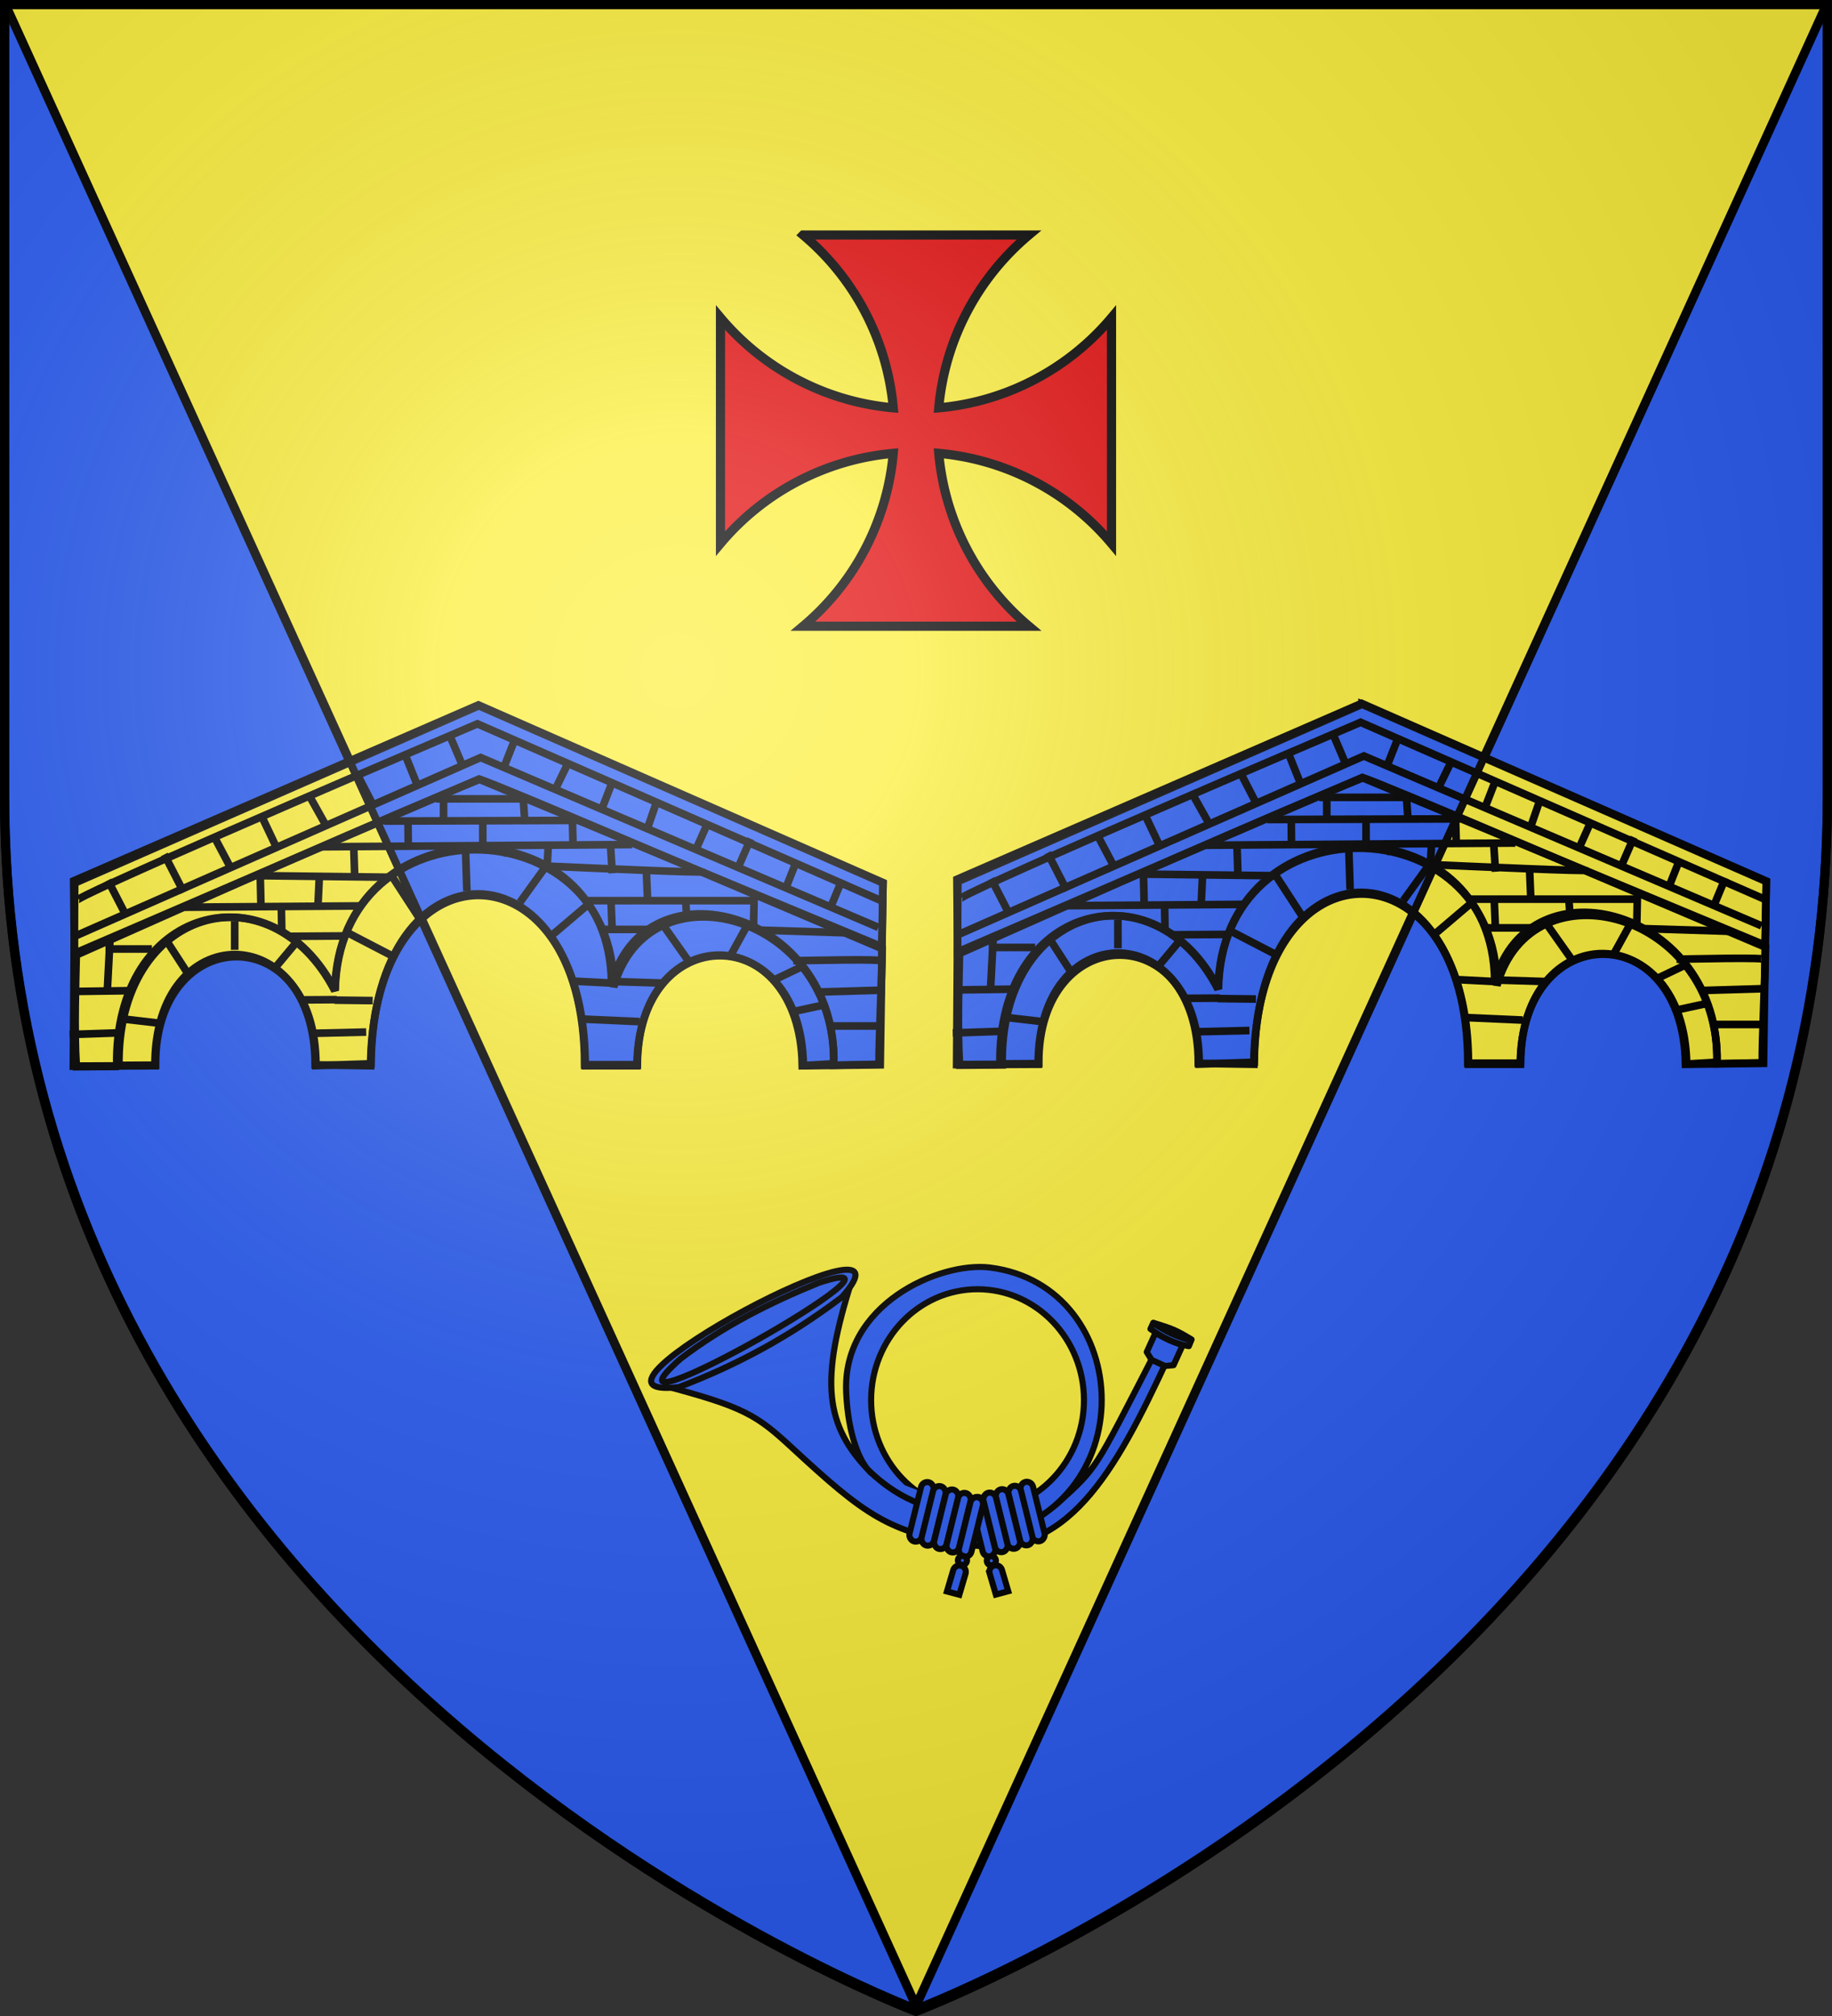
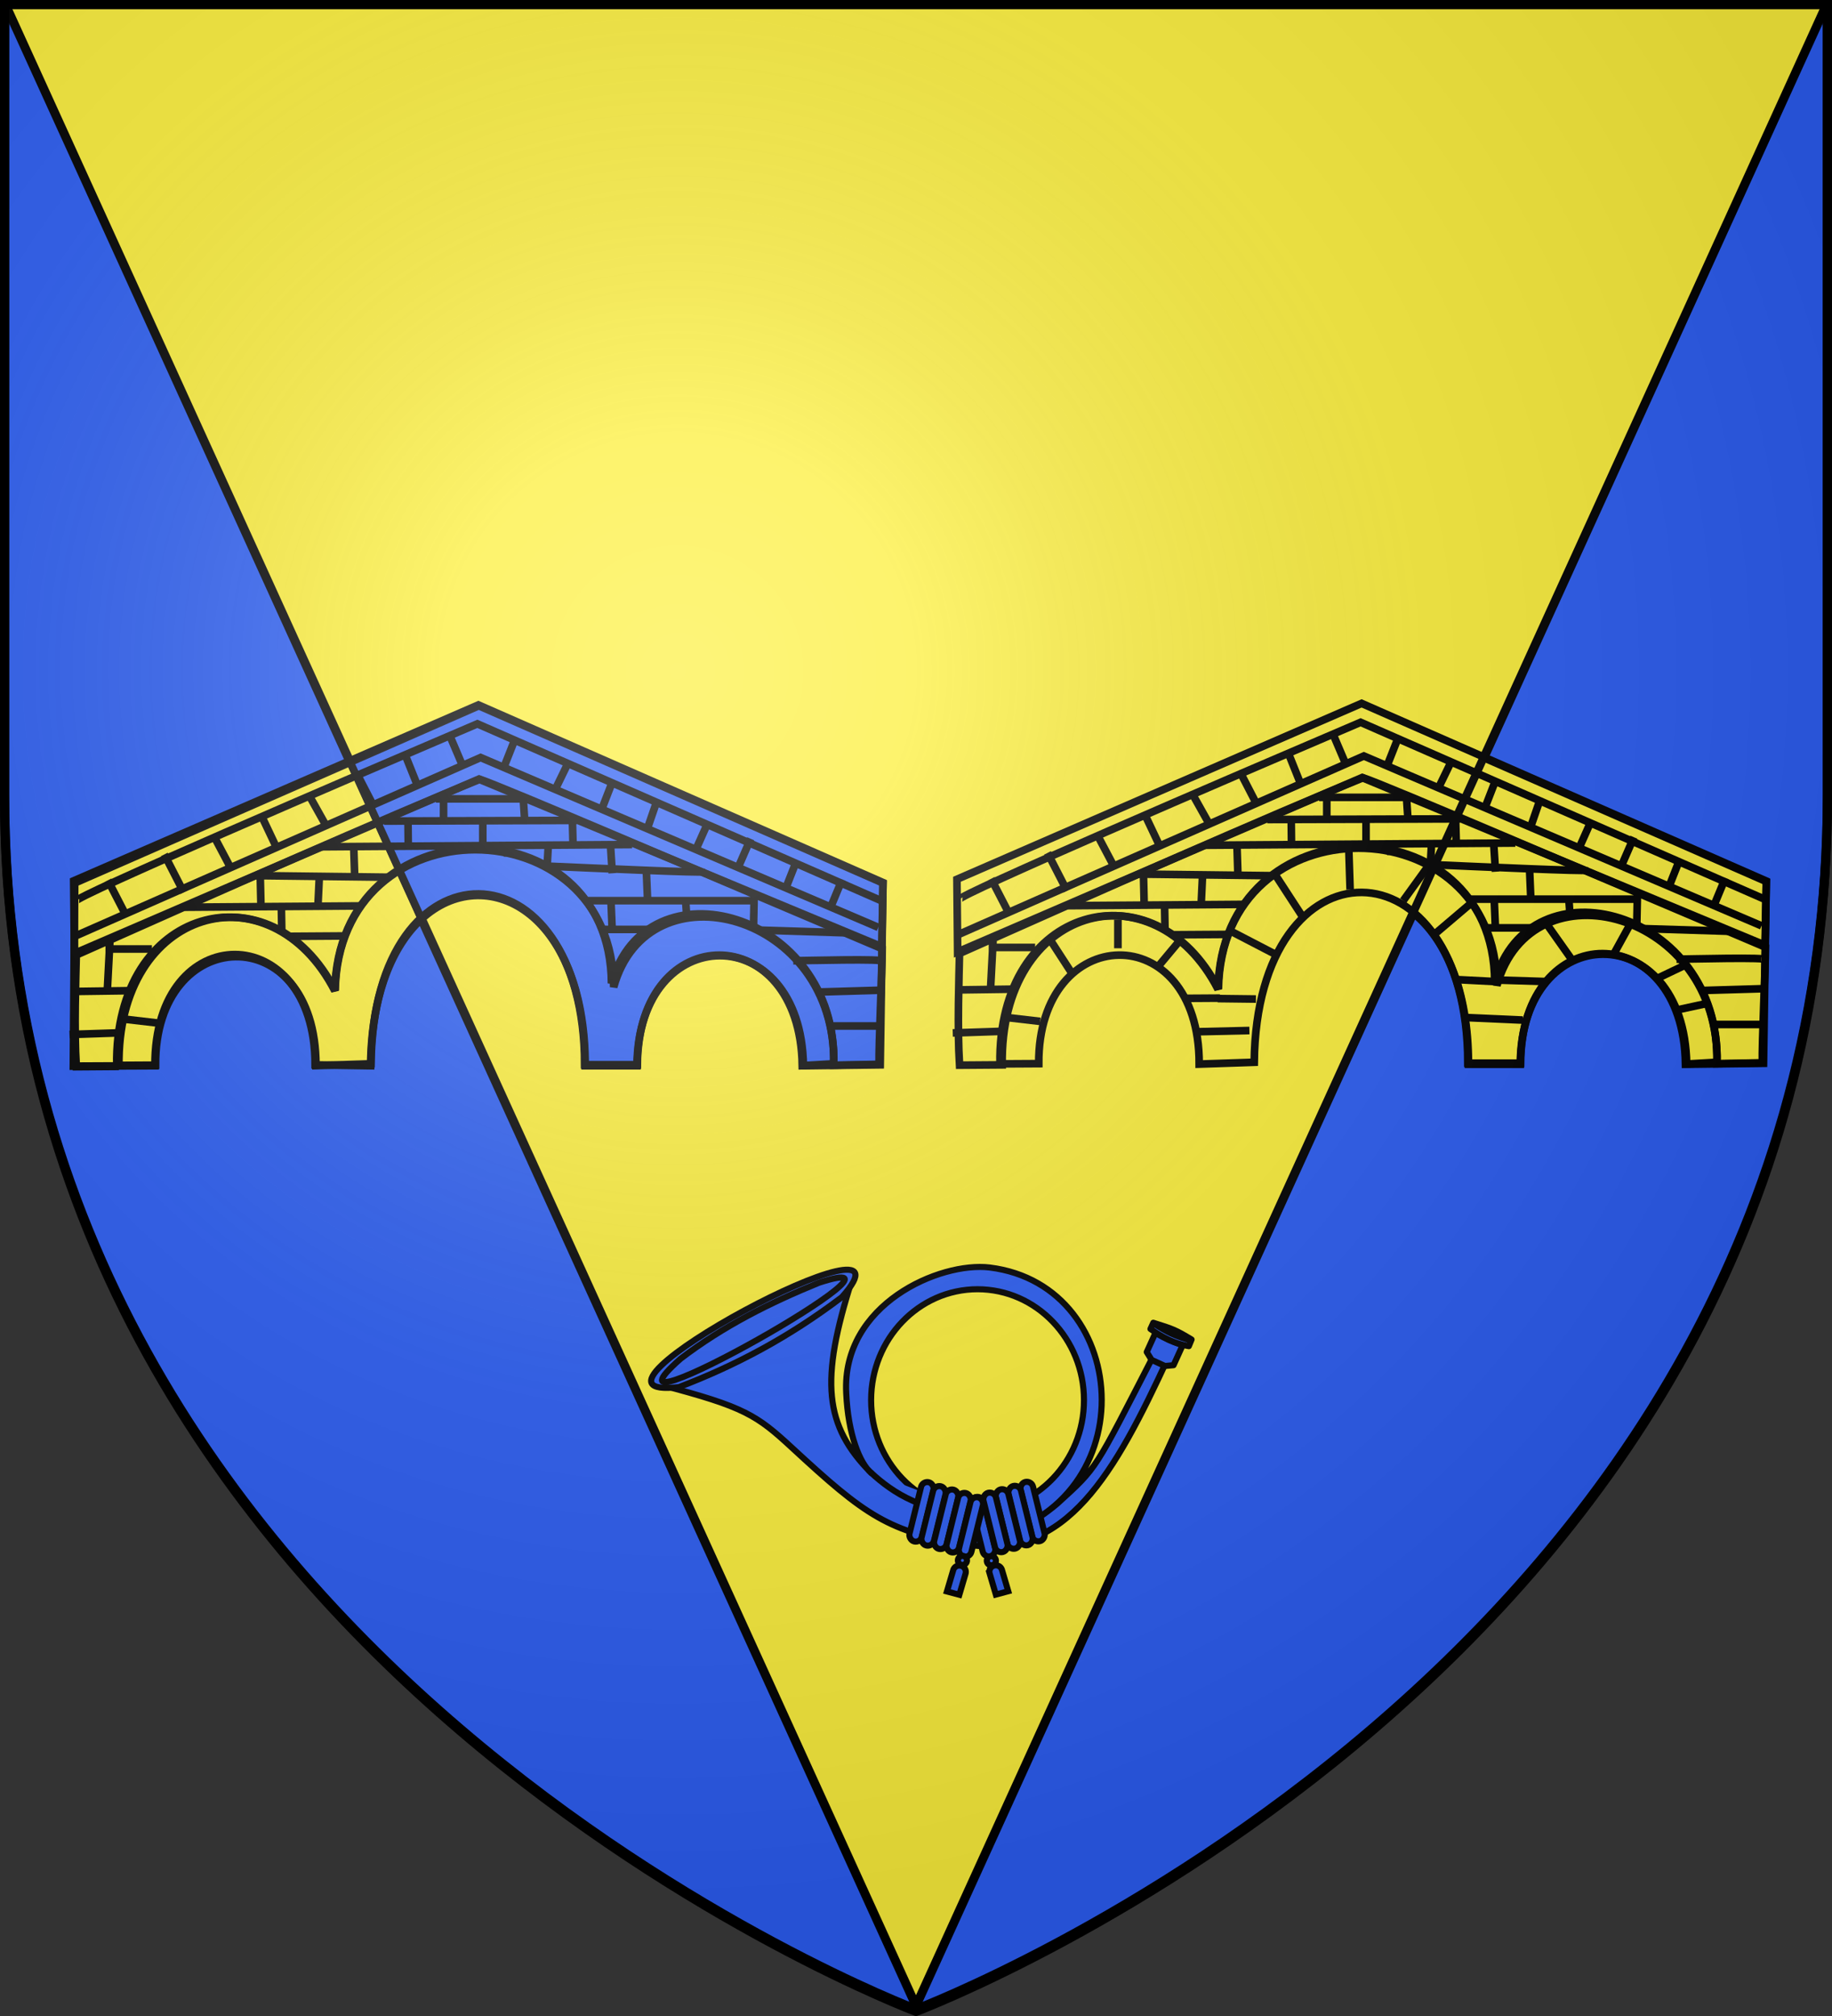
<svg xmlns="http://www.w3.org/2000/svg" xmlns:xlink="http://www.w3.org/1999/xlink" height="660" width="600" version="1.0">
  <rect width="100%" height="100%" fill="#333333" stroke="none" />
  <defs>
    <radialGradient xlink:href="#a" id="b" gradientUnits="userSpaceOnUse" gradientTransform="matrix(1.353 0 0 1.349 -77.63 -85.747)" cx="221.445" cy="226.331" fx="221.445" fy="226.331" r="300" />
    <linearGradient id="a">
      <stop style="stop-color:white;stop-opacity:.314" offset="0" />
      <stop offset=".19" style="stop-color:white;stop-opacity:.251" />
      <stop style="stop-color:#6b6b6b;stop-opacity:.125" offset=".6" />
      <stop style="stop-color:black;stop-opacity:.125" offset="1" />
    </linearGradient>
  </defs>
  <g style="display:inline">
    <path style="fill:#2b5df2;fill-opacity:1;fill-rule:evenodd;stroke:#000;stroke-width:3;stroke-linecap:butt;stroke-linejoin:miter;stroke-miterlimit:4;stroke-opacity:1;stroke-dasharray:none" d="M1.5 2.188v258.53C1.5 546.17 300 658.5 300 658.5l.25-.094C302.988 657.37 598.5 544.85 598.5 260.72V2.188H1.5z" />
    <g style="display:inline">
      <path style="fill:#fcef3c;fill-opacity:1;fill-rule:nonzero;stroke:#000;stroke-width:2.902;stroke-miterlimit:4;stroke-opacity:1" d="M-47.674 560.054H548.79L250.56 1215.293z" transform="translate(49.441 -558.603)" />
    </g>
  </g>
  <g style="stroke-width:2.5;stroke-miterlimit:4;stroke-dasharray:none">
    <path d="m114.688 249.563-90.22 39.53-.437 59.938 26.719-.125c-.246-48.527 52.403-48.45 52.469-.281l18.156.281c.257-23.38 7.23-39.36 16.688-48.031l-23.375-51.313z" style="fill:#fcef3c;fill-opacity:1;fill-rule:evenodd;stroke:#000;stroke-width:2.5;stroke-linecap:butt;stroke-linejoin:miter;stroke-miterlimit:4;stroke-opacity:1;stroke-dasharray:none" />
    <path d="m156.813 231.063-42.125 18.468 23.374 51.344c20.774-19.045 53.56-2.793 53.594 48.031h16.969c.328-47.858 53.76-48.212 54.5 0l25.156-.312.906-59.5-132.375-58.031z" style="fill:#2b5df2;fill-opacity:1;fill-rule:evenodd;stroke:#000;stroke-width:2.5;stroke-linecap:butt;stroke-linejoin:miter;stroke-miterlimit:4;stroke-opacity:1;stroke-dasharray:none" />
    <path d="m24.368 312.132-.23-23.767 132.536-57.587 132.543 58.165-.41 21.005-131.981-54.877-132.458 57.06z" style="fill:#fff;fill-opacity:.014;fill-rule:evenodd;stroke:#000;stroke-width:2.5;stroke-linecap:butt;stroke-linejoin:miter;stroke-miterlimit:4;stroke-opacity:1;stroke-dasharray:none" />
    <path d="m24.586 306.468 132.816-58.467 130.241 55.597" style="fill:none;stroke:#000;stroke-width:2.5;stroke-linecap:butt;stroke-linejoin:miter;stroke-miterlimit:4;stroke-opacity:1;stroke-dasharray:none" />
    <path d="M24.889 294.986c-.846-1.292 87.635-39.313 131.453-58.014l132.21 57.863M168.912 241.353l-3.938 9.971M186.479 248.907l-4.543 9.367M200.715 255.555l-3.635 9.366M215.253 261.9l-3.331 9.669M231.912 269.152l-3.634 8.158M245.845 274.59l-3.938 9.065M260.99 281.54l-3.332 8.46M275.83 287.885l-3.634 8.763M147.407 241.05l4.24 9.972M132.565 246.792l4.24 10.575M116.815 253.137l5.149 9.971M101.065 260.087l5.755 10.273M85.617 267.037l5.15 10.877M69.867 273.382l5.755 10.878M53.814 279.727l6.36 12.389M35.338 288.188l5.452 10.575" style="fill:none;stroke:#000;stroke-width:2.5;stroke-linecap:butt;stroke-linejoin:miter;stroke-miterlimit:4;stroke-opacity:1;stroke-dasharray:none" />
    <path d="M38.235 348.795c-.825-52.259 50.426-65.29 71.43-24.4 1.123-61.86 90.326-62.014 90.597-2.45 11.286-40.751 73.93-23.585 72.786 26.324l-10.295.604c-.74-48.213-53.69-48.161-54.018-.302h-17.264c-.05-73.966-69.146-75.03-69.967-.303l-18.022.605c.063-48.434-52.818-46.671-52.551-.151l-12.696.073z" style="fill:#fff;fill-opacity:0;fill-rule:evenodd;stroke:#000;stroke-width:2.5;stroke-linecap:butt;stroke-linejoin:miter;stroke-miterlimit:4;stroke-opacity:1;stroke-dasharray:none" fill="none" />
-     <path d="m152.48 278.48.429 13.247M190.175 333.604l19.275.855M199.819 321.316l17.143.526M260.424 331.04l9.852-2.136M254.098 320.535l9.324-4.45M239.205 312.946l5.798-10.536M225.654 314.854l-8.493-12.016M188.033 321.212l12.673.656M181.18 305.829 192.744 296M170.32 295.349l7.861-10.886M137.54 300.93l-9.047-13.903M128.848 313.145l-14.92-7.744M119.926 337.877l-17.99.428M122.067 327.574l-12.525-.15M110.277 327.272l-11.47.074M90.37 316.512l6.425-7.692M76.863 310.957v-9.401M61.42 318.575l-6.603-10.182" style="fill:none;stroke:#000;stroke-width:2.5;stroke-linecap:butt;stroke-linejoin:miter;stroke-miterlimit:4;stroke-opacity:1;stroke-dasharray:none" />
    <path d="m51.39 334.886-11.037-1.282" style="fill:#000;fill-opacity:1;fill-rule:evenodd;stroke:#000;stroke-width:2.5;stroke-linecap:butt;stroke-linejoin:miter;stroke-miterlimit:4;stroke-opacity:1;stroke-dasharray:none" />
    <path d="m248.6 304.504 29.077.907" style="fill:none;stroke:#000;stroke-width:2.5;stroke-linecap:butt;stroke-linejoin:miter;stroke-miterlimit:4;stroke-opacity:1;stroke-dasharray:none" />
    <path d="M38.957 349.119c-.824-52.26 49.82-65.743 70.825-24.854 1.123-61.859 90.932-60.654 91.202-1.09 11.286-40.751 73.236-24.34 72.091 25.568l14.838-.302c-.144-6.54 1.01-30.711 1.032-37.843-61.286-25.942-123.196-52.568-131.8-55.477C126.74 267.477 70.7 292.289 24.98 312.66c-.145 7.68-.77 24.256.012 36.562l13.965-.103z" style="fill:#fffffe;fill-opacity:0;fill-rule:evenodd;stroke:#000;stroke-width:2.5;stroke-linecap:butt;stroke-linejoin:miter;stroke-miterlimit:4;stroke-opacity:1;stroke-dasharray:none" fill="none" />
    <path d="M142.745 261.54h30.452M125.78 268.805l63.229-.214M171.4 262.004l.43 6.373M145.272 261.488v6.462M105.418 277.226l101.597-.73M133.618 268.075l.088 8.421M187.678 276.496l-.214-7.707M158.122 269.232v7.264M178.683 283.532c16.206.712 52.229 2.33 51.343 1.834M199.923 276.46l.606 9.437M179.54 277.35l-.355 6.38M165.832 276.496l.429 3.846M83.596 286.663l43.257.516M115.841 276.85l.303 9.475M60.539 297.007l57.319-.427M104.579 287.18l-.429 8.973M85.23 286.596l.214 9.13M192.566 294.87h53.367M211.666 284.762l.428 10.109M196.903 304.272h16.048M200.1 294.87l.429 10.256M224.516 294.444l.428 5.982M247.004 293.22l-.214 10.197M94.203 306.534l18.848-.126M92.157 297.435l.125 7.16M259.807 314.527c2.832 0 31.116-.758 28.689.199M267.78 324.783l20.538-.604M271.613 335.893h15.849M34.544 310.682H49.75M24.445 324.58l17.392-.235M35.97 308.566l-.784 14.935M22.764 338.67l15.702-.515" style="fill:none;stroke:#000;stroke-width:2.5;stroke-linecap:butt;stroke-linejoin:miter;stroke-miterlimit:4;stroke-opacity:1;stroke-dasharray:none" />
  </g>
  <g style="stroke-width:2.5;stroke-miterlimit:4;stroke-dasharray:none">
    <path d="m485.969 248.063-23.125 50.843c10.33 8.297 18.077 24.827 18.094 49.5h16.968c.328-47.858 53.76-48.212 54.5 0l25.157-.312.906-59.5-92.5-40.531z" style="fill:#fcef3c;fill-opacity:1;fill-rule:evenodd;stroke:#000;stroke-width:2.5;stroke-linecap:butt;stroke-linejoin:miter;stroke-miterlimit:4;stroke-opacity:1;stroke-dasharray:none" />
-     <path d="m446.094 230.563-132.375 58.03-.406 59.938 26.718-.125c-.245-48.527 52.372-48.45 52.438-.281l18.187.281c.547-49.785 31.518-66.019 52.156-49.469l23.157-50.875-39.875-17.5z" style="fill:#2b5df2;fill-opacity:1;fill-rule:evenodd;stroke:#000;stroke-width:2.5;stroke-linecap:butt;stroke-linejoin:miter;stroke-miterlimit:4;stroke-opacity:1;stroke-dasharray:none" />
    <path d="m313.635 311.628-.23-23.767 132.536-57.587 132.543 58.165-.411 21.005-131.98-54.877-132.458 57.06z" style="fill:#fff;fill-opacity:.014;fill-rule:evenodd;stroke:#000;stroke-width:2.5;stroke-linecap:butt;stroke-linejoin:miter;stroke-miterlimit:4;stroke-opacity:1;stroke-dasharray:none" />
    <path d="m313.853 305.965 132.816-58.468 130.241 55.597" style="fill:none;stroke:#000;stroke-width:2.5;stroke-linecap:butt;stroke-linejoin:miter;stroke-miterlimit:4;stroke-opacity:1;stroke-dasharray:none" />
    <path d="M314.155 294.483c-.845-1.293 87.636-39.314 131.454-58.015l132.21 57.863M458.178 240.85l-3.937 9.97M475.746 248.403l-4.543 9.367M489.982 255.05l-3.635 9.368M504.52 261.396l-3.331 9.67M521.18 268.648l-3.636 8.158M535.112 274.087l-3.938 9.065M550.256 281.037l-3.331 8.46M565.098 287.382l-3.635 8.762M436.673 240.547l4.24 9.971M421.832 246.288l4.24 10.576M406.082 252.634l5.149 9.97M390.332 259.583l5.755 10.274M374.884 266.533l5.15 10.878M359.134 272.878l5.755 10.878M343.081 279.224l6.36 12.388M324.605 287.684l5.452 10.575" style="fill:none;stroke:#000;stroke-width:2.5;stroke-linecap:butt;stroke-linejoin:miter;stroke-miterlimit:4;stroke-opacity:1;stroke-dasharray:none" />
    <path d="M327.502 348.291c-.825-52.258 50.426-65.29 71.43-24.4 1.123-61.859 90.326-62.014 90.597-2.45 11.286-40.75 73.93-23.585 72.786 26.324l-10.295.604c-.74-48.213-53.69-48.16-54.018-.302h-17.264c-.05-73.966-69.146-75.03-69.967-.302l-18.022.604c.063-48.433-52.818-46.671-52.551-.15l-12.696.072z" style="fill:#fff;fill-opacity:0;fill-rule:evenodd;stroke:#000;stroke-width:2.5;stroke-linecap:butt;stroke-linejoin:miter;stroke-miterlimit:4;stroke-opacity:1;stroke-dasharray:none" fill="none" />
    <path d="m441.747 277.977.428 13.247M479.442 333.1l19.275.855M489.086 320.812l17.143.527M549.69 330.537l9.853-2.137M543.365 320.03l9.324-4.45M528.472 312.443l5.798-10.536M514.921 314.35l-8.493-12.016M477.3 320.708l12.673.657M470.446 305.325l11.566-9.828M459.586 294.845l7.862-10.886M426.807 300.426l-9.047-13.903M418.115 312.641l-14.92-7.743M409.193 337.374l-17.99.427M411.334 327.07l-12.526-.15M399.544 326.769l-11.47.073M379.637 316.008l6.425-7.692M366.13 310.453v-9.401M350.687 318.071l-6.603-10.182" style="fill:none;stroke:#000;stroke-width:2.5;stroke-linecap:butt;stroke-linejoin:miter;stroke-miterlimit:4;stroke-opacity:1;stroke-dasharray:none" />
    <path d="M340.657 334.383 329.62 333.1" style="fill:#000;fill-opacity:1;fill-rule:evenodd;stroke:#000;stroke-width:2.5;stroke-linecap:butt;stroke-linejoin:miter;stroke-miterlimit:4;stroke-opacity:1;stroke-dasharray:none" />
    <path d="m537.867 304 29.077.907" style="fill:none;stroke:#000;stroke-width:2.5;stroke-linecap:butt;stroke-linejoin:miter;stroke-miterlimit:4;stroke-opacity:1;stroke-dasharray:none" />
    <path d="M328.224 348.615c-.825-52.259 49.82-65.743 70.825-24.854 1.123-61.859 90.932-60.653 91.202-1.09 11.286-40.75 73.236-24.34 72.091 25.569l14.838-.303c-.144-6.54 1.01-30.711 1.032-37.843-61.286-25.942-123.196-52.567-131.8-55.477-30.405 12.356-86.444 37.169-132.165 57.539-.145 7.681-.77 24.257.012 36.563l13.965-.104z" style="fill:#fffffe;fill-opacity:0;fill-rule:evenodd;stroke:#000;stroke-width:2.5;stroke-linecap:butt;stroke-linejoin:miter;stroke-miterlimit:4;stroke-opacity:1;stroke-dasharray:none" fill="none" />
    <path d="M432.012 261.037h30.452M415.046 268.3l63.23-.213M460.668 261.5l.428 6.374M434.539 260.985v6.461M394.685 276.722l101.597-.73M422.885 267.571l.089 8.422M476.945 275.993l-.214-7.707M447.39 268.728v7.265M467.95 283.028c16.206.712 52.229 2.331 51.343 1.835M489.19 275.956l.605 9.438M468.807 276.847l-.355 6.38M455.1 275.993l.428 3.845M372.863 286.16l43.257.516M405.108 276.347l.303 9.474M349.806 296.504l57.319-.428M393.846 286.676l-.429 8.973M374.497 286.093l.214 9.129M481.833 294.367H535.2M500.933 284.258l.428 10.11M486.17 303.768h16.048M489.367 294.367l.429 10.256M513.783 293.94l.428 5.982M536.271 292.716c-.07 3.4-.142 6.798-.214 10.198M383.47 306.03l18.848-.125M381.424 296.931l.125 7.16M549.074 314.024c2.832 0 31.116-.759 28.689.198M557.046 324.28l20.54-.605M560.88 335.39h15.849M323.81 310.178h15.207M313.712 324.077l17.392-.236M325.237 308.063l-.784 14.934M312.031 338.167l15.702-.516" style="fill:none;stroke:#000;stroke-width:2.5;stroke-linecap:butt;stroke-linejoin:miter;stroke-miterlimit:4;stroke-opacity:1;stroke-dasharray:none" />
  </g>
-   <path style="fill:#e20909;stroke:#000;stroke-width:3" d="M263.024 76.934a83.588 83.588 0 0 1 29.528 56.579 83.587 83.587 0 0 1-56.587-29.52v73.951a83.596 83.596 0 0 1 56.587-29.527 83.596 83.596 0 0 1-29.528 56.587h73.952a83.587 83.587 0 0 1-29.52-56.587 83.588 83.588 0 0 1 56.579 29.527v-73.951a83.58 83.58 0 0 1-56.58 29.52 83.579 83.579 0 0 1 29.52-56.58h-73.95z" />
  <g transform="matrix(.331 0 0 .331 209.327 58.716)" style="fill:#2b5df2;stroke-width:6.035;stroke-miterlimit:4;stroke-dasharray:none">
    <path d="M210.527 1088.826c-66.411 50.27-116.448 76.705-188.984 103.611 82.771 21.633 94.898 29.926 129.883 62.256 72.252 66.768 95.476 83.663 173.871 95.701 97.943 15.04 145.312-70.828 197.992-184.492l-12.433-6.14c-61.573 119.391-56.633 113.089-97.048 150.005-26.047 22.08-45.545 28.424-77.299 35.64 165.401-27.78 154.348-251.382 10.308-269.156-49.16-5.925-146.61 36.187-141.931 124.292 1.85 40.59 13.357 69.39 24.806 78.987-46.692-46.93-50.772-91.6-19.165-190.704zm229.618 118.615c0 60.556-47.18 109.704-105.312 109.704-58.133 0-105.312-49.147-105.312-109.704 0-60.556 47.18-109.703 105.312-109.703s105.312 49.147 105.312 109.703z" style="fill:#2b5df2;fill-opacity:1;fill-rule:evenodd;stroke:#000;stroke-width:6.035;stroke-linecap:butt;stroke-linejoin:round;stroke-miterlimit:4;stroke-opacity:1;stroke-dasharray:none" />
    <rect transform="scale(-1 1) rotate(13.904)" ry="6.349" y="1342.43" x="-67.606" height="60.317" width="12.698" style="color:#000;fill:#2b5df2;fill-opacity:1;fill-rule:nonzero;stroke:#000;stroke-width:6.035;stroke-linecap:butt;stroke-linejoin:miter;stroke-miterlimit:4;stroke-opacity:1;stroke-dasharray:none;marker:none;visibility:visible;display:inline;overflow:visible;enable-background:accumulate" />
    <path d="M330.215 1317.375c-46.032 2.883-78.863-17.647-101.219-38.608" style="fill:#2b5df2;stroke:#000;stroke-width:6.035;stroke-linecap:butt;stroke-linejoin:miter;stroke-miterlimit:4;stroke-opacity:1;stroke-dasharray:none" />
    <rect transform="scale(-1 1) rotate(13.904)" ry="6.349" y="1343.421" x="-55.097" height="60.317" width="12.698" style="color:#000;fill:#2b5df2;fill-opacity:1;fill-rule:nonzero;stroke:#000;stroke-width:6.035;stroke-linecap:butt;stroke-linejoin:miter;stroke-miterlimit:4;stroke-opacity:1;stroke-dasharray:none;marker:none;visibility:visible;display:inline;overflow:visible;enable-background:accumulate" />
    <path d="m520.342 1173.675 8.44-.803 8.958-19.685c-12.052-4.348-15.915-6.016-26.886-12.236l-8.608 18.915 4.812 7.763z" style="fill:#2b5df2;fill-opacity:1;fill-rule:evenodd;stroke:#000;stroke-width:6.035;stroke-linecap:butt;stroke-linejoin:round;stroke-miterlimit:4;stroke-opacity:1;stroke-dasharray:none" />
    <path d="m505.925 1137.05 2.801-6.155c19.786 6.213 22.191 7.111 37.888 16.587l-2.72 6.576c-13.359-2.244-25.796-8.319-37.969-17.008z" style="fill:#2b5df2;fill-opacity:1;fill-rule:evenodd;stroke:#000;stroke-width:6.035;stroke-linecap:butt;stroke-linejoin:round;stroke-miterlimit:4;stroke-opacity:1;stroke-dasharray:none" />
    <path d="M508.356 1131.112c14.764 9.327 21.954 13.139 38.852 17.58" style="fill:#2b5df2;fill-opacity:1;fill-rule:evenodd;stroke:#000;stroke-width:6.035;stroke-linecap:butt;stroke-linejoin:round;stroke-miterlimit:4;stroke-opacity:1;stroke-dasharray:none" />
    <rect transform="rotate(13.904)" ry="6.349" y="1182.025" x="581.546" height="60.317" width="12.698" style="color:#000;fill:#2b5df2;fill-opacity:1;fill-rule:nonzero;stroke:#000;stroke-width:6.035;stroke-linecap:butt;stroke-linejoin:miter;stroke-miterlimit:4;stroke-opacity:1;stroke-dasharray:none;marker:none;visibility:visible;display:inline;overflow:visible;enable-background:accumulate" />
    <rect transform="rotate(13.904)" ry="6.349" y="1183.017" x="594.055" height="60.317" width="12.698" style="color:#000;fill:#2b5df2;fill-opacity:1;fill-rule:nonzero;stroke:#000;stroke-width:6.035;stroke-linecap:butt;stroke-linejoin:miter;stroke-miterlimit:4;stroke-opacity:1;stroke-dasharray:none;marker:none;visibility:visible;display:inline;overflow:visible;enable-background:accumulate" />
    <rect transform="rotate(13.904)" ry="6.349" y="1183.287" x="606.999" height="60.317" width="12.698" style="color:#000;fill:#2b5df2;fill-opacity:1;fill-rule:nonzero;stroke:#000;stroke-width:6.035;stroke-linecap:butt;stroke-linejoin:miter;stroke-miterlimit:4;stroke-opacity:1;stroke-dasharray:none;marker:none;visibility:visible;display:inline;overflow:visible;enable-background:accumulate" />
    <rect transform="rotate(13.904)" ry="6.349" y="1183.605" x="619.751" height="60.317" width="12.698" style="color:#000;fill:#2b5df2;fill-opacity:1;fill-rule:nonzero;stroke:#000;stroke-width:6.035;stroke-linecap:butt;stroke-linejoin:miter;stroke-miterlimit:4;stroke-opacity:1;stroke-dasharray:none;marker:none;visibility:visible;display:inline;overflow:visible;enable-background:accumulate" />
    <rect transform="scale(-1 1) rotate(13.904)" ry="6.349" y="1343.692" x="-42.152" height="60.317" width="12.698" style="color:#000;fill:#2b5df2;fill-opacity:1;fill-rule:nonzero;stroke:#000;stroke-width:6.035;stroke-linecap:butt;stroke-linejoin:miter;stroke-miterlimit:4;stroke-opacity:1;stroke-dasharray:none;marker:none;visibility:visible;display:inline;overflow:visible;enable-background:accumulate" />
    <rect transform="scale(-1 1) rotate(13.904)" ry="6.349" y="1345.175" x="-16.532" height="60.317" width="12.698" style="color:#000;fill:#2b5df2;fill-opacity:1;fill-rule:nonzero;stroke:#000;stroke-width:6.035;stroke-linecap:butt;stroke-linejoin:miter;stroke-miterlimit:4;stroke-opacity:1;stroke-dasharray:none;marker:none;visibility:visible;display:inline;overflow:visible;enable-background:accumulate" />
    <rect transform="rotate(13.904)" ry="6.349" y="1184.77" x="632.62" height="60.317" width="12.698" style="color:#000;fill:#2b5df2;fill-opacity:1;fill-rule:nonzero;stroke:#000;stroke-width:6.035;stroke-linecap:butt;stroke-linejoin:miter;stroke-miterlimit:4;stroke-opacity:1;stroke-dasharray:none;marker:none;visibility:visible;display:inline;overflow:visible;enable-background:accumulate" />
    <rect transform="scale(-1 1) rotate(13.904)" ry="6.349" y="1344.01" x="-29.401" height="60.317" width="12.698" style="color:#000;fill:#2b5df2;fill-opacity:1;fill-rule:nonzero;stroke:#000;stroke-width:6.035;stroke-linecap:butt;stroke-linejoin:miter;stroke-miterlimit:4;stroke-opacity:1;stroke-dasharray:none;marker:none;visibility:visible;display:inline;overflow:visible;enable-background:accumulate" />
    <path d="M39.404 1194.549c-130.29 14.954 249.182-187.393 161.255-89.04-53.815 40.75-106.522 68.152-161.255 89.04z" style="fill:#2b5df2;fill-opacity:1;fill-rule:evenodd;stroke:#000;stroke-width:6.035;stroke-linecap:butt;stroke-linejoin:round;stroke-miterlimit:4;stroke-opacity:1;stroke-dasharray:none" />
    <path d="M40.992 1166.513c-101.997 89.91 259.014-114.925 136.956-75.197-48.652 19.868-94.48 42.769-136.956 75.197z" style="fill:#2b5df2;fill-opacity:1;fill-rule:evenodd;stroke:#000;stroke-width:6.035;stroke-linecap:butt;stroke-linejoin:round;stroke-miterlimit:4;stroke-opacity:1;stroke-dasharray:none" />
    <path transform="translate(1.964)" d="M322.407 1365.984a4.49 4.49 0 1 1-8.98 0 4.49 4.49 0 1 1 8.98 0z" style="color:#000;fill:#2b5df2;fill-opacity:1;fill-rule:nonzero;stroke:#000;stroke-width:6.035;stroke-linecap:butt;stroke-linejoin:miter;stroke-miterlimit:4;stroke-opacity:1;stroke-dasharray:none;marker:none;visibility:visible;display:inline;overflow:visible;enable-background:accumulate" />
    <path transform="translate(2.245)" d="M350.747 1366.265a4.49 4.49 0 1 1-8.979 0 4.49 4.49 0 1 1 8.98 0z" style="color:#000;fill:#2b5df2;fill-opacity:1;fill-rule:nonzero;stroke:#000;stroke-width:6.035;stroke-linecap:butt;stroke-linejoin:miter;stroke-miterlimit:4;stroke-opacity:1;stroke-dasharray:none;marker:none;visibility:visible;display:inline;overflow:visible;enable-background:accumulate" />
    <path d="M318.652 1371.268a6.33 6.33 0 0 0-7.88 4.294l-6.237 21.105 12.285 3.292 6.126-20.81a6.33 6.33 0 0 0-4.294-7.88zM351.111 1371.053a6.33 6.33 0 0 1 7.88 4.294l6.238 21.105-12.286 3.291-6.126-20.81a6.33 6.33 0 0 1 4.294-7.88z" style="color:#000;fill:#2b5df2;fill-opacity:1;fill-rule:nonzero;stroke:#000;stroke-width:6.035;stroke-linecap:butt;stroke-linejoin:miter;stroke-miterlimit:4;stroke-opacity:1;stroke-dasharray:none;marker:none;visibility:visible;display:inline;overflow:visible;enable-background:accumulate" />
  </g>
  <path d="M300 658.5s298.5-112.32 298.5-397.772V2.176H1.5v258.552C1.5 546.18 300 658.5 300 658.5z" style="opacity:1;fill:url(#b);fill-opacity:1;fill-rule:evenodd;stroke:none;stroke-width:1px;stroke-linecap:butt;stroke-linejoin:miter;stroke-opacity:1" />
  <path d="M300 657.824S1.5 545.504 1.5 260.052V1.5h597v258.552c0 285.451-298.5 397.772-298.5 397.772z" style="fill:none;stroke:#000;stroke-width:3;stroke-linecap:butt;stroke-linejoin:miter;stroke-miterlimit:4;stroke-opacity:1;stroke-dasharray:none" />
</svg>